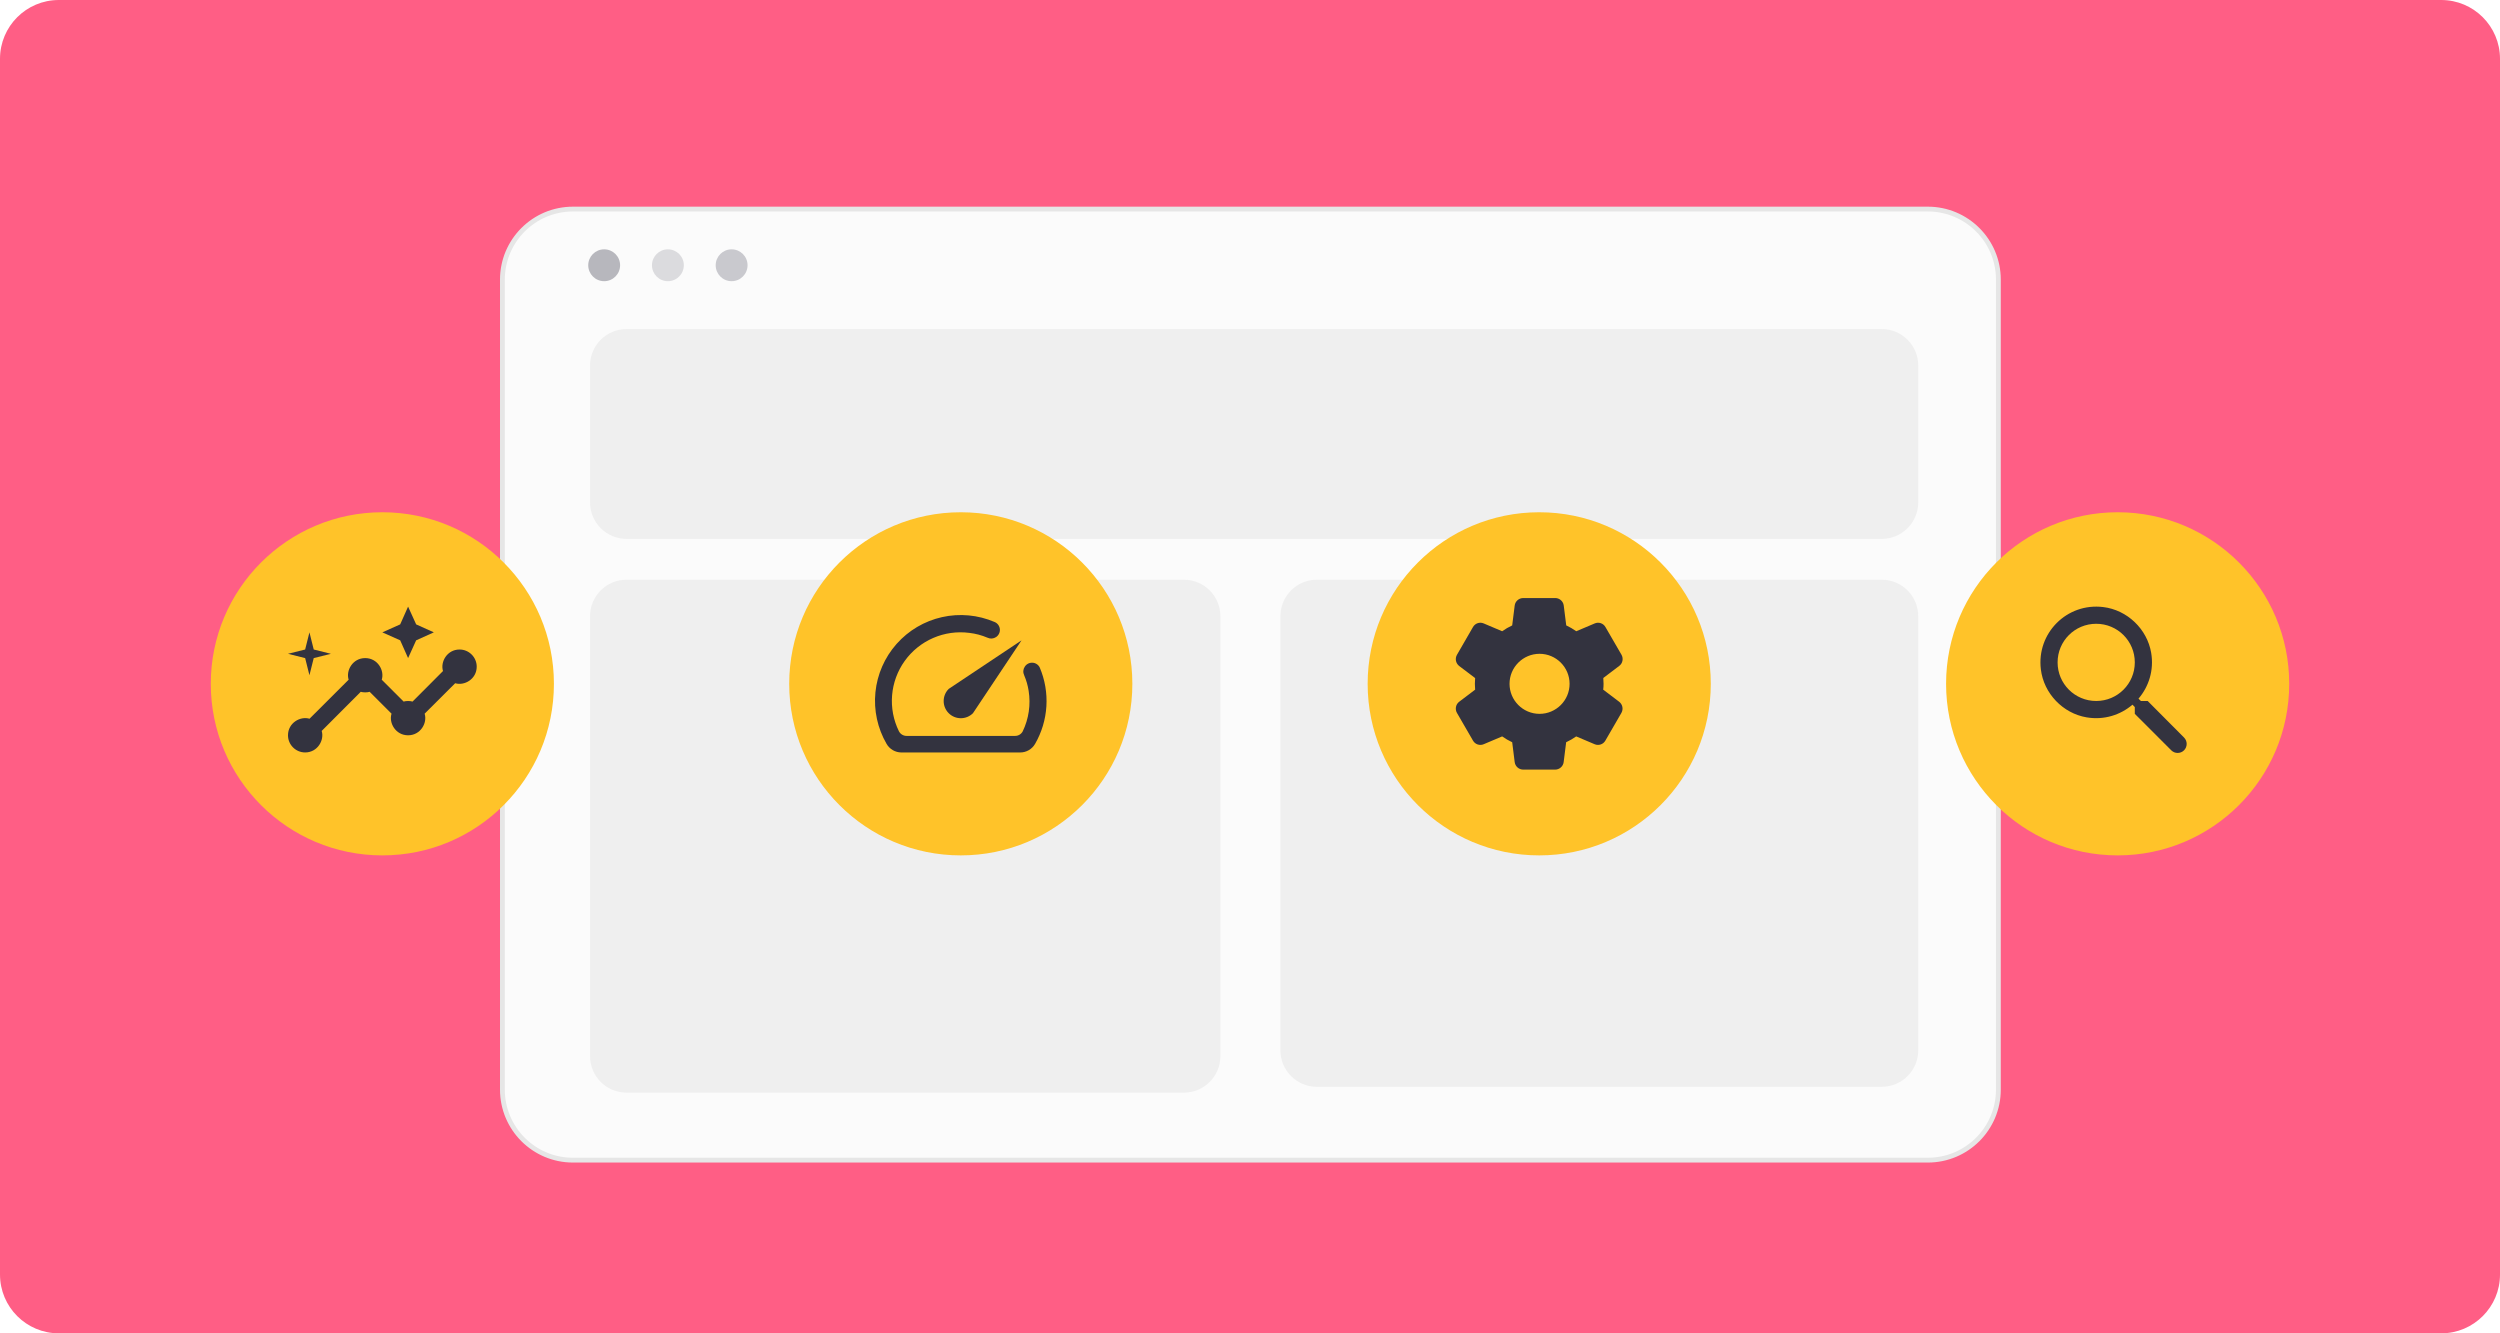
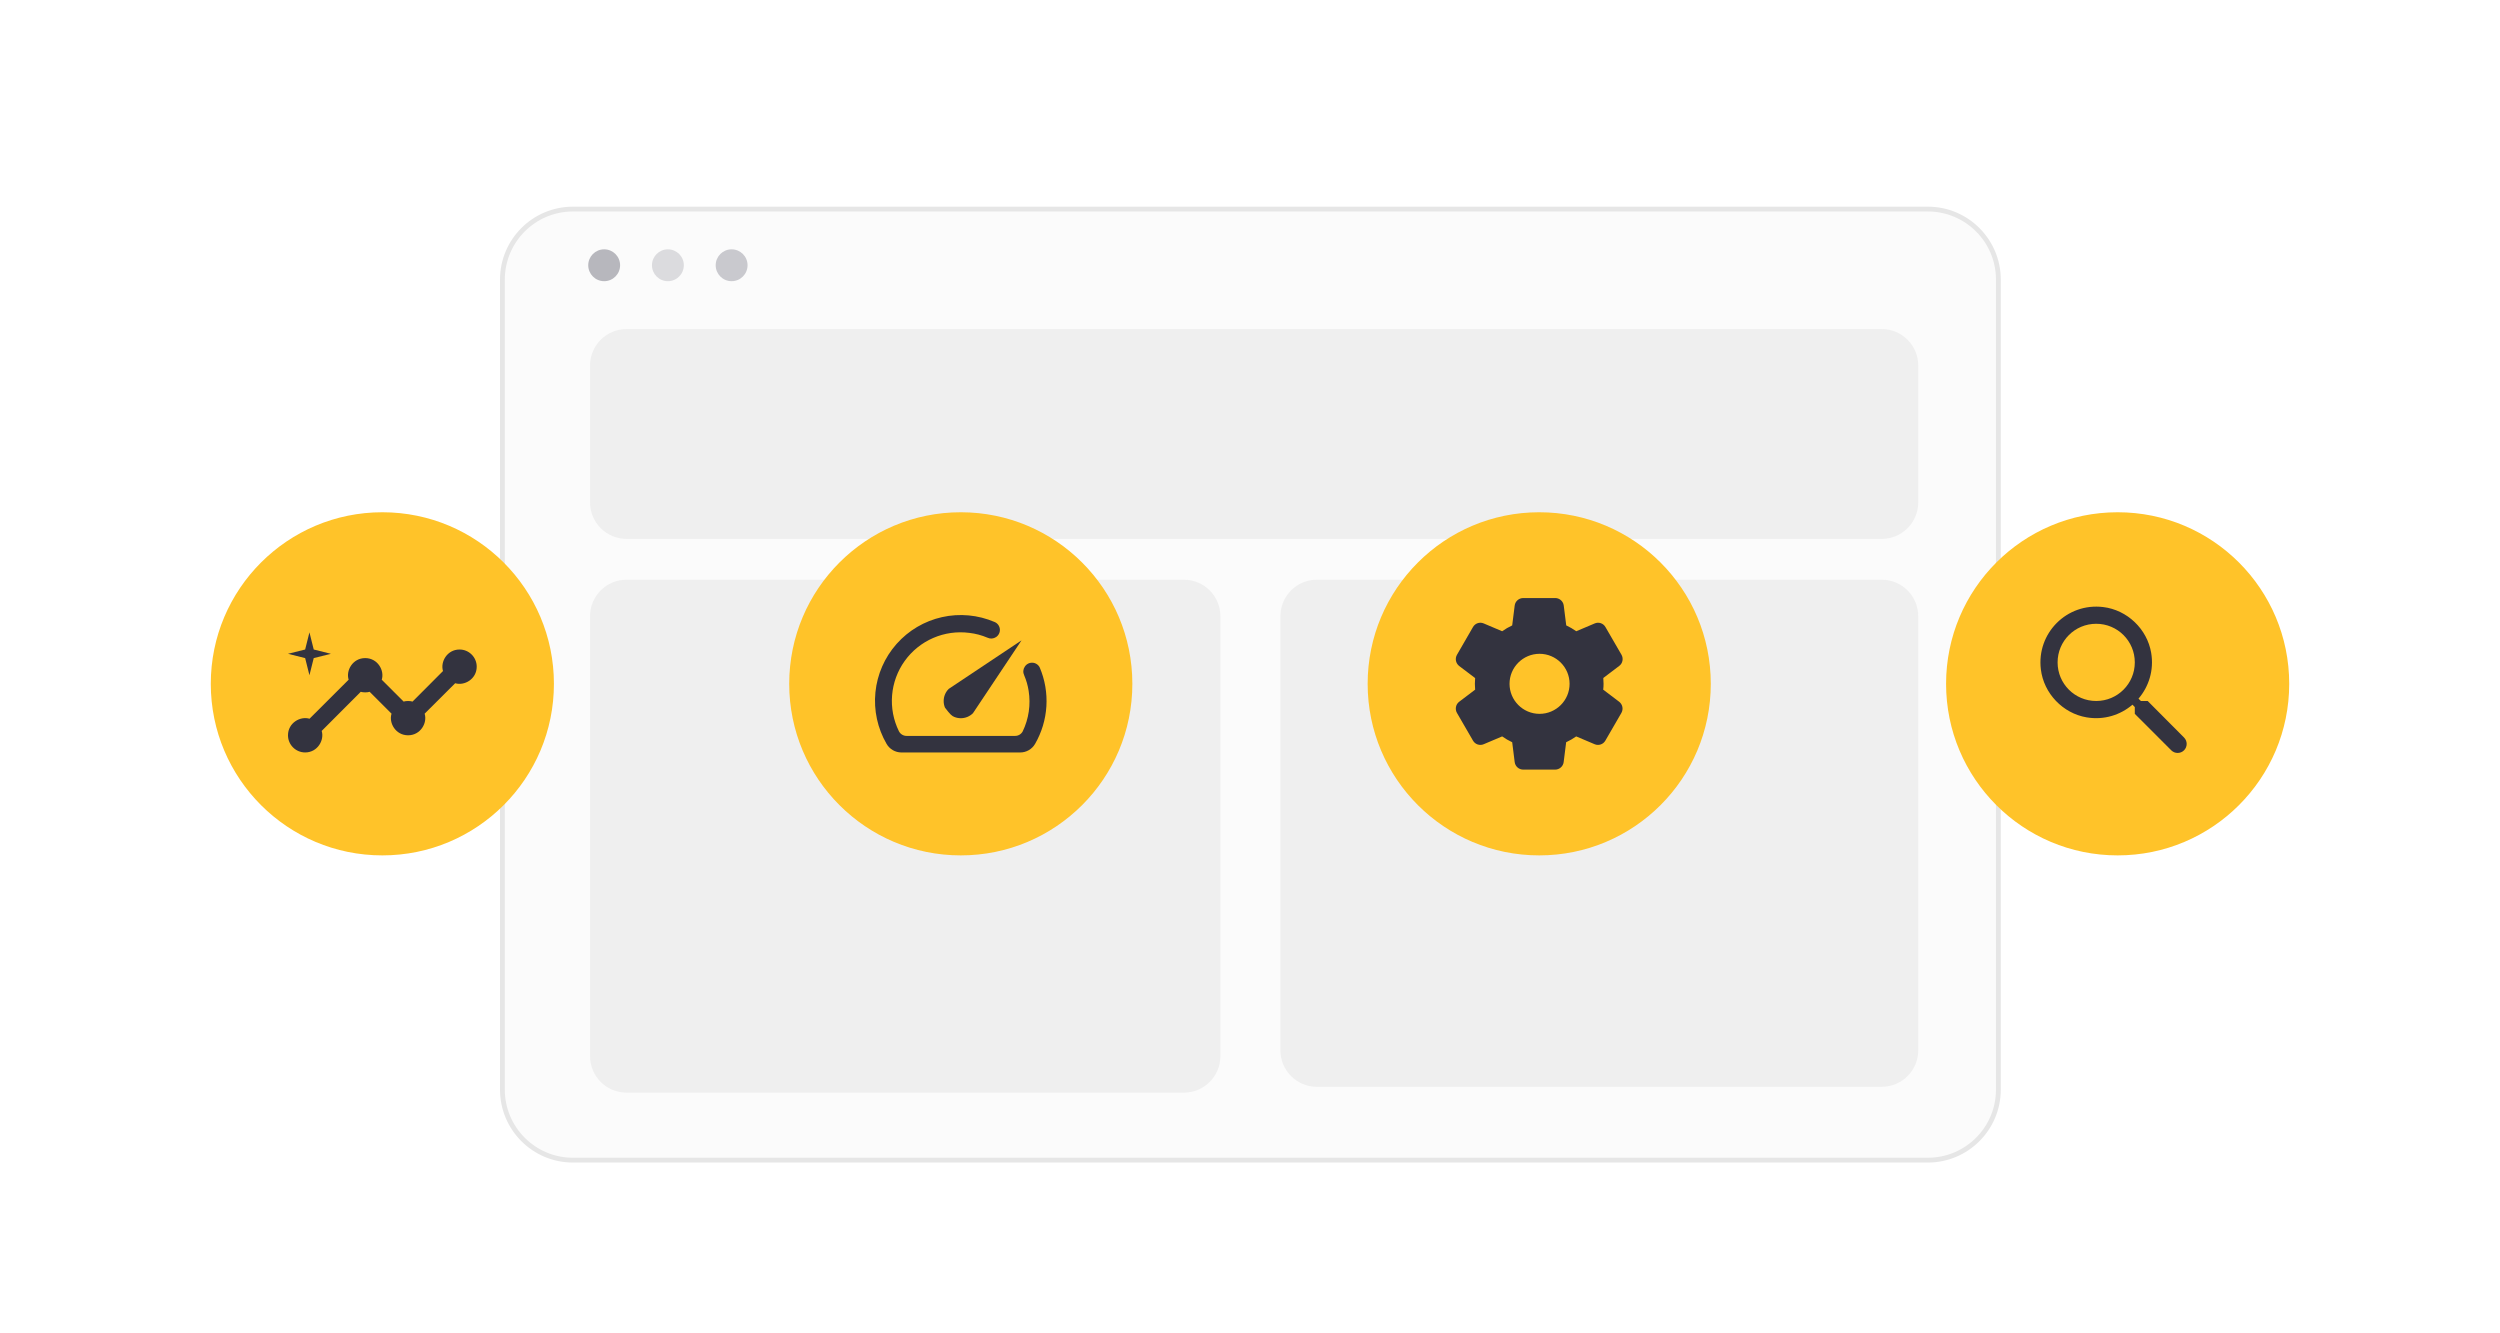
<svg xmlns="http://www.w3.org/2000/svg" width="510" height="272" viewBox="0 0 510 272" fill="none">
  <g clip-path="url(#clip0_5152_29061)">
-     <path d="M0 12C0 5.373 5.373 0 12 0H498C504.627 0 510 5.373 510 12V260C510 266.627 504.627 272 498 272H12C5.373 272 0 266.627 0 260V12Z" fill="#FF5E85" />
    <g filter="url(#filter0_d_5152_29061)">
      <path d="M393.276 39.492H116.884C108.935 39.492 102.491 45.936 102.491 53.886V219.117C102.491 227.066 108.935 233.51 116.884 233.51H393.276C401.225 233.51 407.669 227.066 407.669 219.117V53.886C407.669 45.936 401.225 39.492 393.276 39.492Z" fill="#FBFBFB" stroke="#E6E6E6" stroke-width="0.982" />
      <path d="M383.878 63.969H127.811C123.701 63.969 120.369 67.301 120.369 71.411V99.332C120.369 103.442 123.701 106.774 127.811 106.774H383.878C387.988 106.774 391.32 103.442 391.32 99.332V71.411C391.32 67.301 387.988 63.969 383.878 63.969Z" fill="#EFEFEF" />
      <path d="M241.514 115.102H127.811C123.701 115.102 120.369 118.433 120.369 122.544V212.294C120.369 216.404 123.701 219.736 127.811 219.736H241.514C245.624 219.736 248.956 216.404 248.956 212.294V122.544C248.956 118.433 245.624 115.102 241.514 115.102Z" fill="#EFEFEF" />
      <path d="M383.879 115.102H268.645C264.535 115.102 261.203 118.433 261.203 122.544V211.105C261.203 215.215 264.535 218.547 268.645 218.547H383.879C387.989 218.547 391.321 215.215 391.321 211.105V122.544C391.321 118.433 387.989 115.102 383.879 115.102Z" fill="#EFEFEF" />
      <path d="M126.5 50.953C126.5 49.158 125.045 47.703 123.25 47.703C121.455 47.703 120 49.158 120 50.953C120 52.748 121.455 54.203 123.25 54.203C125.045 54.203 126.5 52.748 126.5 50.953Z" fill="#B7B7BD" />
      <path d="M139.5 50.953C139.5 49.158 138.045 47.703 136.25 47.703C134.455 47.703 133 49.158 133 50.953C133 52.748 134.455 54.203 136.25 54.203C138.045 54.203 139.5 52.748 139.5 50.953Z" fill="#DBDBDE" />
      <path d="M152.5 50.953C152.5 49.158 151.045 47.703 149.25 47.703C147.455 47.703 146 49.158 146 50.953C146 52.748 147.455 54.203 149.25 54.203C151.045 54.203 152.5 52.748 152.5 50.953Z" fill="#C9C9CE" />
    </g>
    <g filter="url(#filter1_d_5152_29061)">
      <path d="M78 171C97.33 171 113 155.33 113 136C113 116.67 97.33 101 78 101C58.67 101 43 116.67 43 136C43 155.33 58.67 171 78 171Z" fill="#FFC329" />
      <path d="M93.75 129C91.213 129 89.795 131.52 90.373 133.393L84.16 139.622C83.635 139.465 82.865 139.465 82.34 139.622L77.877 135.16C78.472 133.288 77.055 130.75 74.5 130.75C71.963 130.75 70.528 133.27 71.123 135.16L63.142 143.122C61.27 142.545 58.75 143.962 58.75 146.5C58.75 148.425 60.325 150 62.25 150C64.787 150 66.205 147.48 65.627 145.608L73.59 137.628C74.115 137.785 74.885 137.785 75.41 137.628L79.873 142.09C79.278 143.962 80.695 146.5 83.25 146.5C85.787 146.5 87.222 143.98 86.627 142.09L92.858 135.878C94.73 136.455 97.25 135.037 97.25 132.5C97.25 130.575 95.675 129 93.75 129Z" fill="#33333F" />
-       <path d="M83.25 130.75L84.895 127.127L88.5 125.5L84.895 123.873L83.25 120.25L81.64 123.873L78 125.5L81.64 127.127L83.25 130.75Z" fill="#33333F" />
      <path d="M63.125 134.25L64 130.75L67.5 129.875L64 129L63.125 125.5L62.25 129L58.75 129.875L62.25 130.75L63.125 134.25Z" fill="#33333F" />
    </g>
    <g filter="url(#filter2_d_5152_29061)">
      <path d="M196 171C215.33 171 231 155.33 231 136C231 116.67 215.33 101 196 101C176.67 101 161 116.67 161 136C161 155.33 176.67 171 196 171Z" fill="#FFC329" />
      <path d="M209.055 132.503C208.882 132.758 208.78 133.054 208.758 133.361C208.737 133.668 208.797 133.976 208.932 134.253C209.366 135.266 209.672 136.33 209.842 137.42C210.293 140.238 209.871 143.126 208.635 145.698C208.484 145.98 208.26 146.215 207.985 146.379C207.711 146.542 207.397 146.627 207.077 146.625H184.94C184.618 146.626 184.303 146.538 184.028 146.371C183.754 146.205 183.53 145.965 183.382 145.68C182.262 143.408 181.779 140.874 181.986 138.349C182.193 135.823 183.08 133.402 184.555 131.341C186.03 129.281 188.036 127.66 190.36 126.65C192.683 125.64 195.237 125.28 197.75 125.608C199.021 125.757 200.264 126.087 201.442 126.588C201.719 126.723 202.026 126.783 202.334 126.761C202.641 126.74 202.937 126.638 203.192 126.465C203.458 126.29 203.671 126.046 203.808 125.759C203.946 125.471 204.002 125.152 203.971 124.835C203.941 124.519 203.824 124.216 203.635 123.961C203.445 123.705 203.189 123.506 202.895 123.385C199.514 121.936 195.763 121.588 192.173 122.392C188.584 123.196 185.339 125.11 182.9 127.864C180.46 130.617 178.951 134.069 178.585 137.729C178.219 141.389 179.016 145.071 180.862 148.253C181.168 148.782 181.606 149.221 182.134 149.528C182.662 149.835 183.261 149.999 183.872 150.003H208.11C208.726 150.005 209.333 149.844 209.868 149.537C210.402 149.23 210.846 148.787 211.155 148.253C212.506 145.91 213.297 143.286 213.464 140.587C213.631 137.888 213.17 135.186 212.117 132.695C211.984 132.411 211.777 132.168 211.517 131.992C211.258 131.816 210.956 131.712 210.643 131.692C210.33 131.673 210.017 131.738 209.738 131.88C209.458 132.023 209.222 132.238 209.055 132.503Z" fill="#33333F" />
-       <path d="M193.534 137.038C192.877 137.695 192.508 138.585 192.508 139.514C192.508 139.974 192.598 140.429 192.774 140.854C192.95 141.279 193.208 141.665 193.534 141.99C193.859 142.316 194.245 142.574 194.67 142.75C195.094 142.926 195.55 143.016 196.01 143.016C196.939 143.016 197.829 142.647 198.486 141.99L208.391 127.133L193.534 137.038Z" fill="#33333F" />
+       <path d="M193.534 137.038C192.877 137.695 192.508 138.585 192.508 139.514C192.508 139.974 192.598 140.429 192.774 140.854C193.859 142.316 194.245 142.574 194.67 142.75C195.094 142.926 195.55 143.016 196.01 143.016C196.939 143.016 197.829 142.647 198.486 141.99L208.391 127.133L193.534 137.038Z" fill="#33333F" />
    </g>
    <g filter="url(#filter3_d_5152_29061)">
      <path d="M314 171C333.33 171 349 155.33 349 136C349 116.67 333.33 101 314 101C294.67 101 279 116.67 279 136C279 155.33 294.67 171 314 171Z" fill="#FFC329" />
      <path d="M327.125 136C327.125 135.597 327.108 135.212 327.073 134.81L330.328 132.342C331.028 131.818 331.22 130.837 330.783 130.067L327.51 124.415C327.073 123.645 326.128 123.33 325.323 123.68L321.56 125.273C320.913 124.817 320.23 124.415 319.513 124.082L319.005 120.04C318.9 119.165 318.148 118.5 317.273 118.5H310.745C309.853 118.5 309.1 119.165 308.995 120.04L308.488 124.082C307.77 124.415 307.088 124.817 306.44 125.273L302.678 123.68C301.873 123.33 300.928 123.645 300.49 124.415L297.218 130.085C296.78 130.855 296.973 131.818 297.673 132.36L300.928 134.827C300.893 135.212 300.875 135.597 300.875 136C300.875 136.403 300.893 136.788 300.928 137.19L297.673 139.658C296.973 140.183 296.78 141.163 297.218 141.933L300.49 147.585C300.928 148.355 301.873 148.67 302.678 148.32L306.44 146.727C307.088 147.182 307.77 147.585 308.488 147.917L308.995 151.96C309.1 152.835 309.853 153.5 310.728 153.5H317.255C318.13 153.5 318.883 152.835 318.988 151.96L319.495 147.917C320.213 147.585 320.895 147.182 321.543 146.727L325.305 148.32C326.11 148.67 327.055 148.355 327.493 147.585L330.765 141.933C331.203 141.163 331.01 140.2 330.31 139.658L327.055 137.19C327.108 136.788 327.125 136.403 327.125 136ZM314.07 142.125C310.693 142.125 307.945 139.378 307.945 136C307.945 132.623 310.693 129.875 314.07 129.875C317.448 129.875 320.195 132.623 320.195 136C320.195 139.378 317.448 142.125 314.07 142.125Z" fill="#33333F" />
    </g>
    <g filter="url(#filter4_d_5152_29061)">
      <path d="M432 171C451.33 171 467 155.33 467 136C467 116.67 451.33 101 432 101C412.67 101 397 116.67 397 136C397 155.33 412.67 171 432 171Z" fill="#FFC329" />
      <path d="M438.124 139.501H436.742L436.252 139.029C438.352 136.579 439.437 133.236 438.842 129.684C438.019 124.819 433.959 120.934 429.059 120.339C421.657 119.429 415.427 125.659 416.337 133.061C416.932 137.961 420.817 142.021 425.682 142.844C429.234 143.439 432.577 142.354 435.027 140.254L435.499 140.744V142.126L442.937 149.564C443.654 150.281 444.827 150.281 445.544 149.564C446.262 148.846 446.262 147.674 445.544 146.956L438.124 139.501ZM427.624 139.501C423.267 139.501 419.749 135.984 419.749 131.626C419.749 127.269 423.267 123.751 427.624 123.751C431.982 123.751 435.499 127.269 435.499 131.626C435.499 135.984 431.982 139.501 427.624 139.501Z" fill="#33333F" />
    </g>
  </g>
  <defs>
    <filter id="filter0_d_5152_29061" x="90.15" y="30.31" width="329.86" height="218.7" filterUnits="userSpaceOnUse" color-interpolation-filters="sRGB">
      <feFlood flood-opacity="0" result="BackgroundImageFix" />
      <feColorMatrix in="SourceAlpha" type="matrix" values="0 0 0 0 0 0 0 0 0 0 0 0 0 0 0 0 0 0 127 0" result="hardAlpha" />
      <feOffset dy="3.16" />
      <feGaussianBlur stdDeviation="5.925" />
      <feColorMatrix type="matrix" values="0 0 0 0 0.29 0 0 0 0 0.29 0 0 0 0 0.349 0 0 0 0.2 0" />
      <feBlend mode="normal" in2="BackgroundImageFix" result="effect1_dropShadow_5152_29061" />
      <feBlend mode="normal" in="SourceGraphic" in2="effect1_dropShadow_5152_29061" result="shape" />
    </filter>
    <filter id="filter1_d_5152_29061" x="29.875" y="91.375" width="96.25" height="96.25" filterUnits="userSpaceOnUse" color-interpolation-filters="sRGB">
      <feFlood flood-opacity="0" result="BackgroundImageFix" />
      <feColorMatrix in="SourceAlpha" type="matrix" values="0 0 0 0 0 0 0 0 0 0 0 0 0 0 0 0 0 0 127 0" result="hardAlpha" />
      <feOffset dy="3.5" />
      <feGaussianBlur stdDeviation="6.562" />
      <feColorMatrix type="matrix" values="0 0 0 0 0.29 0 0 0 0 0.29 0 0 0 0 0.349 0 0 0 0.2 0" />
      <feBlend mode="normal" in2="BackgroundImageFix" result="effect1_dropShadow_5152_29061" />
      <feBlend mode="normal" in="SourceGraphic" in2="effect1_dropShadow_5152_29061" result="shape" />
    </filter>
    <filter id="filter2_d_5152_29061" x="147.875" y="91.375" width="96.25" height="96.25" filterUnits="userSpaceOnUse" color-interpolation-filters="sRGB">
      <feFlood flood-opacity="0" result="BackgroundImageFix" />
      <feColorMatrix in="SourceAlpha" type="matrix" values="0 0 0 0 0 0 0 0 0 0 0 0 0 0 0 0 0 0 127 0" result="hardAlpha" />
      <feOffset dy="3.5" />
      <feGaussianBlur stdDeviation="6.562" />
      <feColorMatrix type="matrix" values="0 0 0 0 0.29 0 0 0 0 0.29 0 0 0 0 0.349 0 0 0 0.2 0" />
      <feBlend mode="normal" in2="BackgroundImageFix" result="effect1_dropShadow_5152_29061" />
      <feBlend mode="normal" in="SourceGraphic" in2="effect1_dropShadow_5152_29061" result="shape" />
    </filter>
    <filter id="filter3_d_5152_29061" x="265.875" y="91.375" width="96.25" height="96.25" filterUnits="userSpaceOnUse" color-interpolation-filters="sRGB">
      <feFlood flood-opacity="0" result="BackgroundImageFix" />
      <feColorMatrix in="SourceAlpha" type="matrix" values="0 0 0 0 0 0 0 0 0 0 0 0 0 0 0 0 0 0 127 0" result="hardAlpha" />
      <feOffset dy="3.5" />
      <feGaussianBlur stdDeviation="6.562" />
      <feColorMatrix type="matrix" values="0 0 0 0 0.29 0 0 0 0 0.29 0 0 0 0 0.349 0 0 0 0.2 0" />
      <feBlend mode="normal" in2="BackgroundImageFix" result="effect1_dropShadow_5152_29061" />
      <feBlend mode="normal" in="SourceGraphic" in2="effect1_dropShadow_5152_29061" result="shape" />
    </filter>
    <filter id="filter4_d_5152_29061" x="383.875" y="91.375" width="96.25" height="96.25" filterUnits="userSpaceOnUse" color-interpolation-filters="sRGB">
      <feFlood flood-opacity="0" result="BackgroundImageFix" />
      <feColorMatrix in="SourceAlpha" type="matrix" values="0 0 0 0 0 0 0 0 0 0 0 0 0 0 0 0 0 0 127 0" result="hardAlpha" />
      <feOffset dy="3.5" />
      <feGaussianBlur stdDeviation="6.562" />
      <feColorMatrix type="matrix" values="0 0 0 0 0.29 0 0 0 0 0.29 0 0 0 0 0.349 0 0 0 0.2 0" />
      <feBlend mode="normal" in2="BackgroundImageFix" result="effect1_dropShadow_5152_29061" />
      <feBlend mode="normal" in="SourceGraphic" in2="effect1_dropShadow_5152_29061" result="shape" />
    </filter>
    <clipPath id="clip0_5152_29061">
      <rect width="510" height="272" fill="white" />
    </clipPath>
  </defs>
</svg>